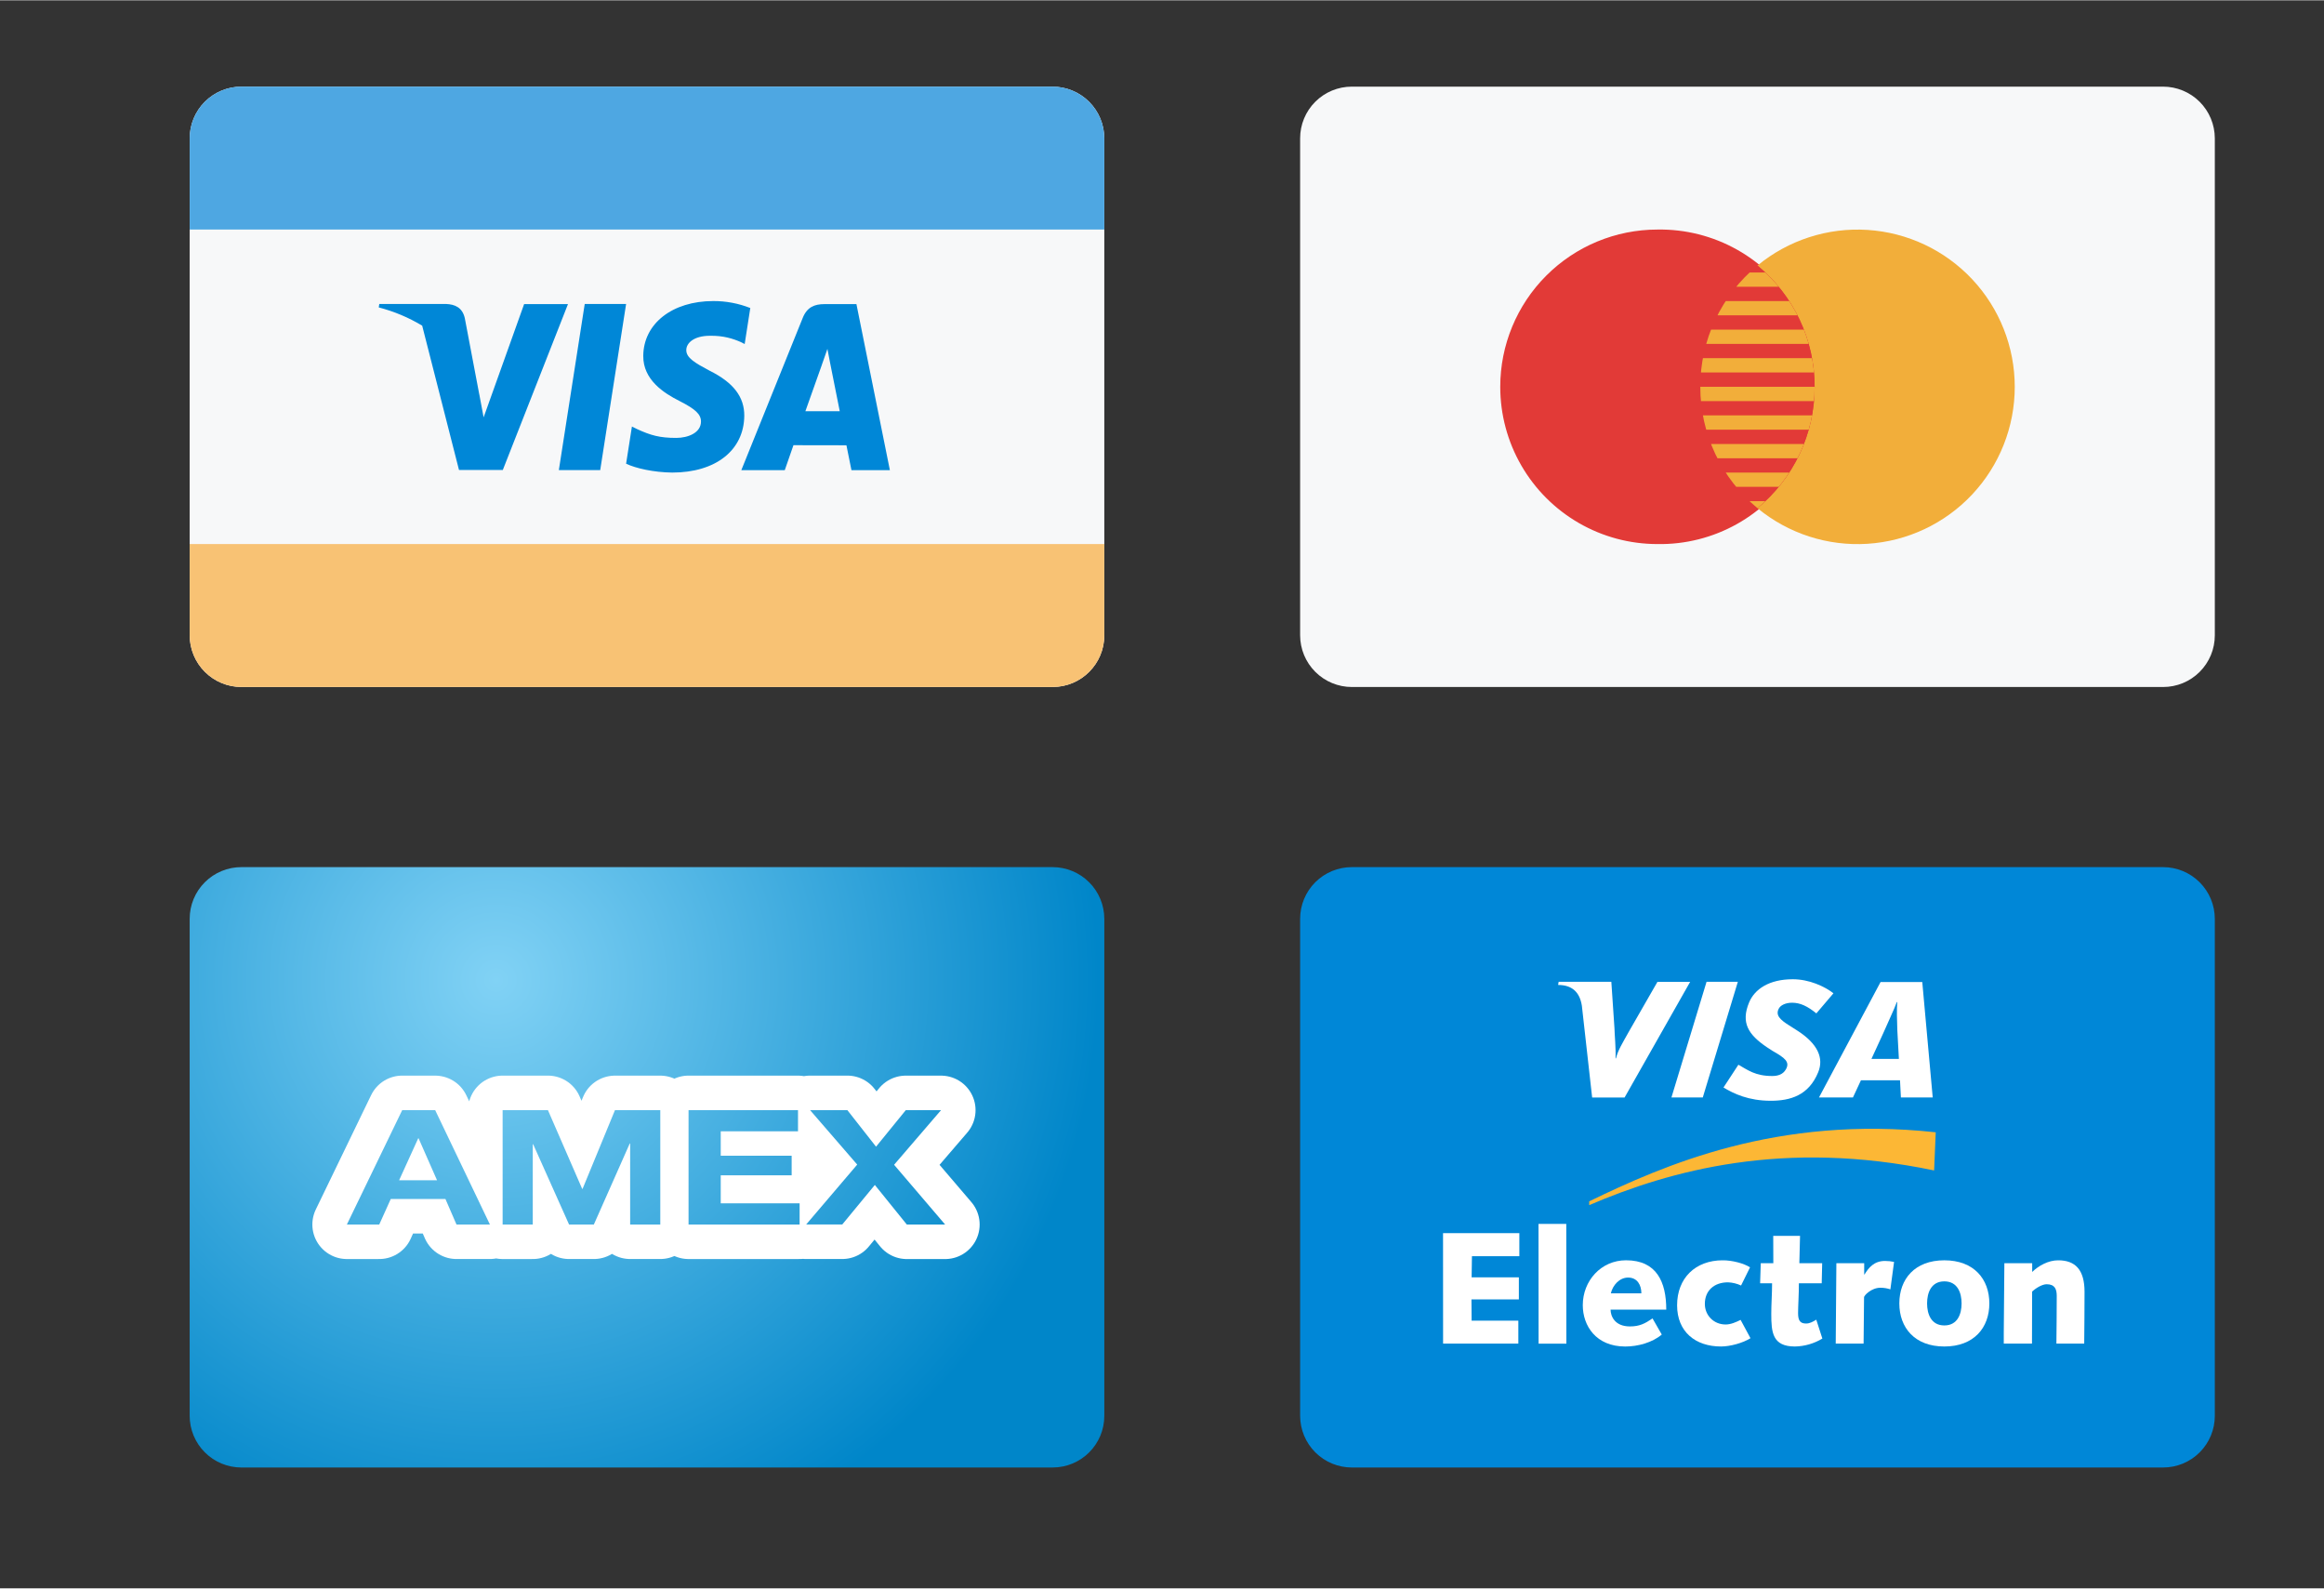
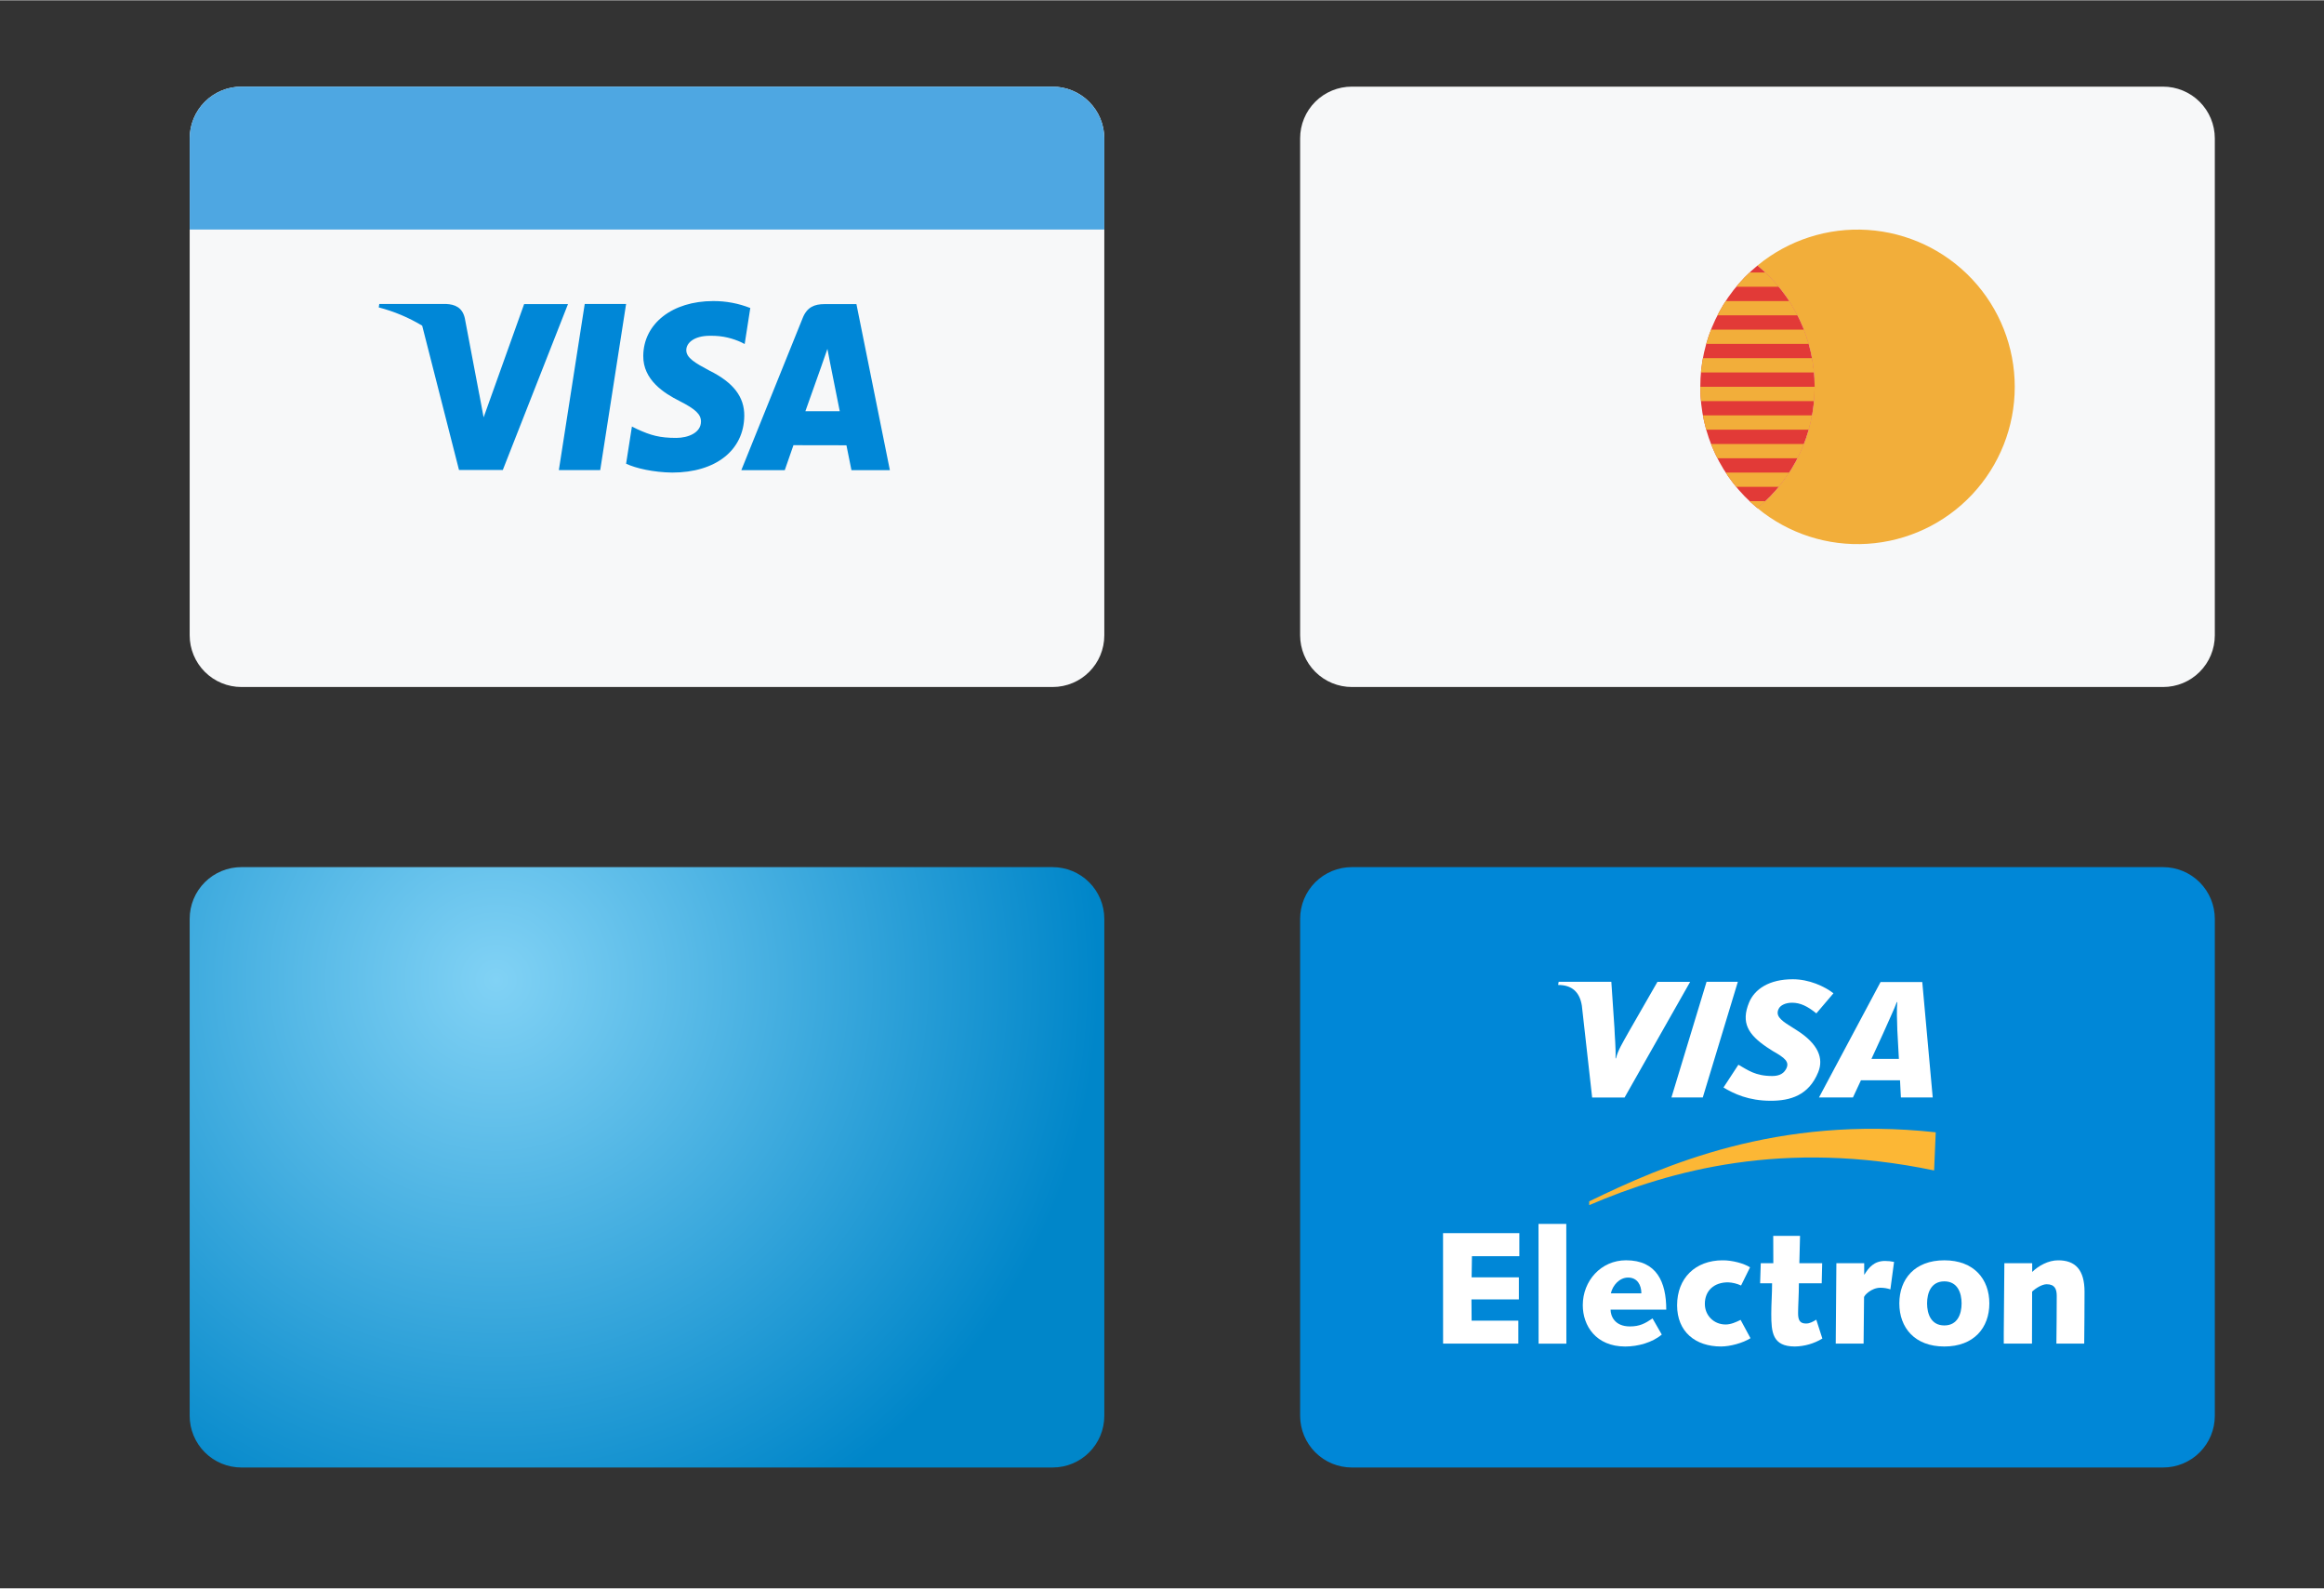
<svg xmlns="http://www.w3.org/2000/svg" width="139" height="95" viewBox="0 0 101 69" fill-rule="evenodd" clip-rule="evenodd" stroke-linejoin="round" stroke-miterlimit="10">
  <rect x="0" y="0" width="101" height="69" fill="#333333" stroke="none" />
  <clipPath id="a">
    <path d="M8.243 5.997a2.246 2.246 0 0 1 2.25-2.247h35.25a2.249 2.249 0 0 1 2.25 2.247V27.59c0 1.24-1 2.247-2.25 2.247h-35.25a2.249 2.249 0 0 1-2.25-2.247V5.997z" />
  </clipPath>
  <g clip-path="url(#a)">
    <path fill="#f7f8f9" fill-rule="nonzero" d="M4.493 0h47.252v33.587H4.493z" />
  </g>
  <clipPath id="b">
    <path d="M8.243 6a2.247 2.247 0 0 1 2.25-2.25h35.25A2.253 2.253 0 0 1 47.993 6v3.96H8.244V6z" />
  </clipPath>
  <g clip-path="url(#b)">
    <path fill="#4ea7e2" fill-rule="nonzero" d="M4.493 0h47.252v13.71H4.493z" />
  </g>
  <clipPath id="c">
    <path d="M8.243 23.626h39.75v3.96c0 1.243-1 2.25-2.25 2.25h-35.25a2.251 2.251 0 0 1-2.25-2.25v-3.96z" />
  </clipPath>
  <g clip-path="url(#c)">
-     <path fill="#f8c274" fill-rule="nonzero" d="M4.493 19.876h47.252v13.71H4.493z" />
-   </g>
+     </g>
  <clipPath id="d">
    <path d="M24.287 20.413l1.125-7.22h1.798l-1.125 7.22h-1.798zm8.322-7.043a4.328 4.328 0 0 0-1.613-.303c-1.778 0-3.03.98-3.04 2.383-.01 1.038.893 1.617 1.575 1.96.7.355.936.58.933.898-.004.483-.56.705-1.076.705-.72 0-1.103-.11-1.695-.38l-.23-.114-.253 1.615c.42.2 1.197.376 2.004.385 1.89 0 3.117-.968 3.132-2.466.006-.823-.473-1.447-1.51-1.962-.63-.335-1.015-.557-1.01-.896 0-.3.325-.62 1.03-.62.588-.01 1.014.13 1.345.276l.162.083.244-1.565zm2.393 4.483c.15-.415.717-2.018.717-2.018-.01.02.148-.418.24-.69l.12.624s.345 1.722.416 2.083h-1.493zM20.83 17.12l.188 1 1.76-4.92h1.906l-2.832 7.206h-1.904l-1.6-6.27a7.14 7.14 0 0 0-1.888-.793l.024-.15h2.9c.39.017.706.152.815.61l.63 3.318zm16.39-3.92h-1.39c-.43 0-.754.128-.943.598l-2.67 6.618h1.888s.308-.89.378-1.086l2.303.004c.053.252.218 1.082.218 1.082h1.67L37.22 13.2z" />
  </clipPath>
  <g clip-path="url(#d)">
    <path fill="#0087d7" fill-rule="nonzero" d="M12.71 9.317h29.718V24.27H12.71z" />
  </g>
  <clipPath id="e">
    <path d="M8.243 5.997a2.246 2.246 0 0 1 2.25-2.247h35.25a2.249 2.249 0 0 1 2.25 2.247V27.59c0 1.24-1 2.247-2.25 2.247h-35.25a2.249 2.249 0 0 1-2.25-2.247V5.997z" />
  </clipPath>
  <g clip-path="url(#e)">
    <path fill="none" d="M4.493 0h47.252v33.587H4.493z" />
  </g>
  <clipPath id="f">
    <path d="M56.503 5.997a2.246 2.246 0 0 1 2.25-2.247h35.25a2.25 2.25 0 0 1 2.252 2.247V27.59a2.246 2.246 0 0 1-2.25 2.247h-35.25a2.25 2.25 0 0 1-2.252-2.247V5.997z" />
  </clipPath>
  <g clip-path="url(#f)">
    <path fill="#f7f8f9" fill-rule="nonzero" d="M52.753 0h47.252v33.587H52.753z" />
  </g>
  <clipPath id="g">
    <path d="M72.03 23.626a6.834 6.834 0 1 0 0-13.666 6.832 6.832 0 0 0-6.83 6.833 6.831 6.831 0 0 0 6.83 6.833z" />
  </clipPath>
  <g clip-path="url(#g)">
-     <path fill="#e23a37" fill-rule="nonzero" d="M61.45 6.21h21.164v21.166H61.45z" />
-   </g>
+     </g>
  <clipPath id="h">
    <path d="M76.38 11.523a6.833 6.833 0 1 1-.002 10.542 6.82 6.82 0 0 0 2.484-5.27 6.813 6.813 0 0 0-2.485-5.27z" />
  </clipPath>
  <g clip-path="url(#h)">
    <path fill="#f2ae3a" fill-rule="nonzero" d="M72.63 6.21h18.68v21.166H72.63z" />
  </g>
  <clipPath id="i">
    <path d="M76.38 22.064a6.82 6.82 0 0 0 2.484-5.27 6.813 6.813 0 0 0-2.485-5.27 6.813 6.813 0 0 0-2.485 5.27 6.82 6.82 0 0 0 2.484 5.27z" />
  </clipPath>
  <g clip-path="url(#i)">
    <path fill="#e23a37" fill-rule="nonzero" d="M73.493 11.25h6V22.5h-6z" />
    <clipPath id="j">
      <path d="M73.274 11.825h6.21v.62h-6.21v-.62zm0 1.242h6.21v.62h-6.21v-.62zm0 1.242h6.21v.62h-6.21v-.62zm0 1.24h6.21v.622h-6.21v-.62zm0 1.243h6.21v.622h-6.21v-.622zm0 1.243h6.21v.62h-6.21v-.62zm0 1.242h6.21v.62h-6.21v-.62zm0 1.242h6.21v.62h-6.21v-.62zm0 1.242h6.21v.622h-6.21v-.622z" />
    </clipPath>
    <g clip-path="url(#j)">
      <path fill="#f2ae3a" fill-rule="nonzero" d="M73.493 11.25h6V22.5h-6z" />
    </g>
  </g>
  <clipPath id="k">
    <path d="M56.503 5.997a2.246 2.246 0 0 1 2.25-2.247h35.25a2.25 2.25 0 0 1 2.252 2.247V27.59a2.246 2.246 0 0 1-2.25 2.247h-35.25a2.25 2.25 0 0 1-2.252-2.247V5.997z" />
  </clipPath>
  <g clip-path="url(#k)">
    <path fill="none" d="M52.753 0h47.252v33.587H52.753z" />
  </g>
  <clipPath id="l">
    <path d="M56.503 39.91a2.246 2.246 0 0 1 2.25-2.247h35.25a2.25 2.25 0 0 1 2.252 2.247v21.593a2.246 2.246 0 0 1-2.25 2.247h-35.25a2.25 2.25 0 0 1-2.252-2.247V39.91z" />
  </clipPath>
  <g clip-path="url(#l)">
    <path fill="#0087d7" fill-rule="nonzero" d="M52.753 33.913h47.252V67.5H52.753z" />
  </g>
  <clipPath id="m">
    <path d="M56.503 39.91a2.246 2.246 0 0 1 2.25-2.247h35.25a2.25 2.25 0 0 1 2.252 2.247v21.593a2.246 2.246 0 0 1-2.25 2.247h-35.25a2.25 2.25 0 0 1-2.252-2.247V39.91z" />
  </clipPath>
  <g clip-path="url(#m)">
    <path fill="none" d="M52.753 33.913h47.252V67.5H52.753z" />
  </g>
  <clipPath id="n">
    <path d="M69.066 52.35c3.517-1.508 8.454-2.875 14.99-1.507l.07-1.658c-6.898-.752-11.847 1.444-15.06 3v.164z" />
  </clipPath>
  <g clip-path="url(#n)">
    <path fill="#fcb735" fill-rule="nonzero" d="M65.316 45.283h22.56V56.1h-22.56z" />
  </g>
  <clipPath id="o">
    <path d="M62.715 53.568h3.315v1h-2.06l-.014.92h2.053v.958h-2.06l.007.923h2.03v.998h-3.27l-.002-4.8z" />
  </clipPath>
  <g clip-path="url(#o)">
    <path fill="#fff" fill-rule="nonzero" d="M58.965 49.818H69.78v12.3H58.966z" />
  </g>
  <clipPath id="p">
    <path d="M66.863 53.166h1.207l.004 5.202h-1.207l-.004-5.202z" />
  </clipPath>
  <g clip-path="url(#p)">
    <path fill="#fff" fill-rule="nonzero" d="M63.113 49.416h8.71v12.702h-8.71z" />
  </g>
  <clipPath id="q">
    <path d="M71.333 56.183c0-.36-.174-.686-.576-.686-.38 0-.672.34-.75.686h1.326zm.887 1.79c-.408.346-1.033.52-1.588.52-1.27 0-1.845-.902-1.845-1.797 0-1.054.79-1.95 1.88-1.95 1.332 0 1.748.944 1.748 2.144h-2.42c0 .27.172.73.84.73.422 0 .657-.126.983-.348l.402.7z" />
  </clipPath>
  <g clip-path="url(#q)">
    <path fill="#fff" fill-rule="nonzero" d="M65.037 50.997h11.128v11.245H65.037z" />
  </g>
  <clipPath id="r">
    <path d="M72.886 54.747h3.19v3.745h-3.19z" />
  </clipPath>
  <g clip-path="url(#r)">
    <clipPath id="s">
      <path d="M72.743 54.75h3.75v3.75h-3.75z" />
    </clipPath>
    <g clip-path="url(#s)">
      <clipPath id="t">
        <path d="M76.076 58.132c-.332.208-.88.36-1.282.36-1.11 0-1.908-.637-1.908-1.79 0-1.178.79-1.955 1.984-1.955.416 0 .915.132 1.186.305l-.39.79a1.509 1.509 0 0 0-.567-.138c-.605 0-1.007.36-1.007.937 0 .5.388.895.902.895.228 0 .457-.103.652-.2l.43.797z" />
      </clipPath>
      <g clip-path="url(#t)">
        <path fill="#fff" fill-rule="nonzero" d="M72.743 54h3.75v4.5h-3.75z" />
      </g>
    </g>
  </g>
  <clipPath id="u">
    <path d="M76.495 53.686H79.2v4.806h-2.705z" />
  </clipPath>
  <g clip-path="url(#u)">
    <clipPath id="v">
      <path d="M76.523 54.873h.545l-.004-1.187h1.165l-.03 1.187h.992l-.02.873h-.992c0 .486-.035.998-.035 1.296 0 .306.077.452.347.452.167 0 .306-.083.444-.167l.264.82a2.38 2.38 0 0 1-1.193.345c-.978 0-1.027-.617-1.027-1.42 0-.43.035-.86.035-1.326h-.52l.028-.873z" />
    </clipPath>
    <g clip-path="url(#v)">
      <path fill="#fff" fill-rule="nonzero" d="M76.493 53.25h3v5.25h-3z" />
    </g>
  </g>
  <clipPath id="w">
    <path d="M79.81 54.873h1.207v.49h.014c.18-.296.417-.588.89-.588.13 0 .27.014.394.042l-.16 1.192a1.381 1.381 0 0 0-.43-.07c-.402 0-.714.34-.714.41l-.02 2.018H79.78l.028-3.495z" />
  </clipPath>
  <g clip-path="url(#w)">
    <path fill="#fff" fill-rule="nonzero" d="M76.032 51.025h10.032v11.092H76.032z" />
  </g>
  <clipPath id="x">
    <path d="M84.5 57.577c.575 0 .75-.5.75-.957 0-.458-.175-.958-.75-.958-.576 0-.75.5-.75.958 0 .458.174.957.75.957zm0-2.83c1.29 0 1.956.82 1.956 1.873s-.666 1.872-1.956 1.872-1.956-.82-1.956-1.872c0-1.054.666-1.873 1.956-1.873z" />
  </clipPath>
  <g clip-path="url(#x)">
    <path fill="#fff" fill-rule="nonzero" d="M78.794 50.997h11.412v11.245H78.794z" />
  </g>
  <clipPath id="y">
    <path d="M87.083 54.747h3.51v3.62h-3.51z" />
  </clipPath>
  <g clip-path="url(#y)">
    <clipPath id="z">
      <path d="M86.993 54.75h3.75v3.75h-3.75z" />
    </clipPath>
    <g clip-path="url(#z)">
      <clipPath id="A">
        <path d="M87.112 54.873h1.206v.38c.278-.27.7-.506 1.13-.506.743 0 1.145.41 1.145 1.367 0 .714-.007 1.483-.014 2.254H89.37c.007-.673.015-1.353.015-2.074 0-.285-.077-.507-.438-.507-.195 0-.472.167-.632.32l-.006 2.26h-1.23l.03-3.494z" />
      </clipPath>
      <g clip-path="url(#A)">
        <path fill="#fff" fill-rule="nonzero" d="M86.993 54h3.75v4.5h-3.75z" />
      </g>
    </g>
  </g>
  <clipPath id="B">
    <path d="M72.64 47.672l1.526-5.026h1.36l-1.524 5.026h-1.36z" />
  </clipPath>
  <g clip-path="url(#B)">
    <path fill="#fff" fill-rule="nonzero" d="M68.89 38.896h10.386v12.526H68.89z" />
  </g>
  <clipPath id="C">
    <path d="M72.033 42.646l-1.223 2.13c-.312.56-.494.842-.58 1.195h-.02c.02-.447-.04-.996-.046-1.305l-.136-2.02h-2.29l-.023.137c.588 0 .937.295 1.032.9l.447 3.99h1.41l2.85-5.026h-1.42z" />
  </clipPath>
  <g clip-path="url(#C)">
    <path fill="#fff" fill-rule="nonzero" d="M63.965 38.896h13.24v12.526h-13.24z" />
  </g>
  <clipPath id="D">
    <path d="M82.456 44.707c-.015-.372-.028-.875-.002-1.18h-.02c-.083.25-.44 1-.595 1.366l-.507 1.103h1.193l-.07-1.29zm.156 2.965l-.038-.747h-1.698l-.348.747h-1.476l2.677-5.017h1.812l.454 5.017h-1.384z" />
  </clipPath>
  <g clip-path="url(#D)">
    <path fill="#fff" fill-rule="nonzero" d="M75.302 38.905h12.444v12.517H75.302z" />
  </g>
  <clipPath id="E">
    <path d="M76.954 47.815c-.96 0-1.598-.304-2.052-.576l.648-.99c.408.228.73.49 1.467.49.238 0 .465-.06.595-.285.19-.327-.043-.503-.574-.804l-.262-.17c-.788-.538-1.13-1.05-.76-1.94.24-.572.864-1.005 1.897-1.005.712 0 1.38.308 1.768.61l-.743.873c-.38-.308-.695-.463-1.055-.463-.286 0-.505.11-.58.26-.142.28.046.472.46.73l.312.198c.956.603 1.185 1.235.945 1.827-.413 1.018-1.22 1.245-2.066 1.245z" />
  </clipPath>
  <g clip-path="url(#E)">
    <path fill="#fff" fill-rule="nonzero" d="M71.152 38.785h12.28v12.78h-12.28z" />
  </g>
  <clipPath id="F">
    <path d="M8.243 39.91a2.246 2.246 0 0 1 2.25-2.247h35.25a2.249 2.249 0 0 1 2.25 2.247v21.593c0 1.24-1 2.247-2.25 2.247h-35.25a2.249 2.249 0 0 1-2.25-2.247V39.91z" />
  </clipPath>
  <g clip-path="url(#F)">
    <path fill="url(#G)" fill-rule="nonzero" d="M8.243 37.663h39.752V63.75H8.243z" />
  </g>
  <clipPath id="H">
    <path d="M8.243 39.91a2.246 2.246 0 0 1 2.25-2.247h35.25a2.249 2.249 0 0 1 2.25 2.247v21.593c0 1.24-1 2.247-2.25 2.247h-35.25a2.249 2.249 0 0 1-2.25-2.247V39.91z" />
  </clipPath>
  <g clip-path="url(#H)">
    <path fill="url(#I)" fill-rule="nonzero" d="M8.243 3.75h88.5v60h-88.5z" />
  </g>
  <clipPath id="J">
    <path d="M8.243 39.91a2.246 2.246 0 0 1 2.25-2.247h35.25a2.249 2.249 0 0 1 2.25 2.247v21.593c0 1.24-1 2.247-2.25 2.247h-35.25a2.249 2.249 0 0 1-2.25-2.247V39.91z" />
  </clipPath>
  <g clip-path="url(#J)">
    <path fill="none" d="M4.493 33.913h47.252V67.5H4.493z" />
  </g>
  <clipPath id="K">
    <path d="M17.446 51.05l.07-.155h1.313l.065.15-.146.225h-.166l-.61-1.385.196-.428.022-.01v.375h-.017v-.375l.022.01.19.43-.63 1.383h-.17l-.14-.22zm-2.19 1.766l-.08.163-.1-.164h.18zm.054.375h.18l-.078.164-.102-.163zm5.566 0h.18l-.102.163-.078-.162zm.314-.212l-.077-.162h.18l-.103.162zm1.964-2.395v-.88h.017l.36.8v2.688c0 .208-.17.376-.376.376h-1.31a.375.375 0 0 1-.375-.375v-4.968c0-.207.167-.375.374-.375h1.97c.148 0 .283.09.343.225l1.35 3.105-.185.453-.022.01v-.376h.018v.375l-.022-.01-.195-.45 1.28-3.1a.374.374 0 0 1 .345-.233h1.97c.206 0 .374.168.374.375v4.97c0 .206-.17.374-.376.374h-1.31a.375.375 0 0 1-.374-.375v-2.714l.357-.806h.018v.886l-1.234 2.787a.375.375 0 0 1-.342.223H24.73a.374.374 0 0 1-.342-.222l-1.234-2.76zM34.66 53.19h.09v-.243l2.218-2.602.002.49-2.048-2.367a.375.375 0 0 1 .283-.62h1.62c.116 0 .225.052.296.142l1.196 1.52-.053.066-.375-.003-.052-.066 1.238-1.522a.374.374 0 0 1 .29-.138h1.533c.32 0 .493.376.284.62l-2.038 2.373v-.488l2.218 2.595a.376.376 0 0 1-.285.62H39.41a.377.377 0 0 1-.292-.14l-1.342-1.66.05-.06.386.003.05.06-1.37 1.66a.371.371 0 0 1-.288.136h-1.568a.375.375 0 0 1-.376-.375zm.696-.374l-.208.243-.112-.244h.32zm-.23.27l-.09.105h.09a.375.375 0 0 1-.375.376h-4.827a.375.375 0 0 1-.375-.375v-4.968c0-.207.168-.375.375-.375h4.757c.207 0 .375.168.375.375v.92a.375.375 0 0 1-.375.374h-3.358l.375-.375v1.065l-.375-.375h3.082c.207 0 .375.168.375.375v.85c0 .207-.17.374-.376.374h-3.082l.375-.376v1.218l-.375-.375h3.43c.206 0 .374.168.374.375v.813zm.083.105h.32l-.21.244-.11-.243zm5.372 0h.32l-.112.245-.208-.244zm.38-.13l-.207-.244h.32l-.112.244zm-.387-4.463l.21-.244.112.244h-.322zm.15-.375h-.323l.21-.244.113.244zm-5.024 0h-.323l.112-.245.21.245zm-.383.13l.213.245h-.325l.112-.245zm-18.175-.293l-2.405 4.968c-.12.25.06.538.338.538h1.407c.148 0 .28-.086.342-.22l.5-1.107-.343.22h2.38l-.345-.226.48 1.106c.06.137.196.226.345.226h1.452a.375.375 0 0 0 .338-.537l-2.378-4.97a.375.375 0 0 0-.338-.213H17.48a.375.375 0 0 0-.338.212z" />
  </clipPath>
  <g clip-path="url(#K)">
    <path fill="none" d="M11.325 44.472h33.5v12.47h-33.5z" />
  </g>
  <clipPath id="L">
    <path d="M6.075 39.222h44v22.97h-44V39.22zm11.27 12.048l.83-1.823h.017l.802 1.823h-1.648zm.135-3.048l-2.405 4.97h1.407l.5-1.108h2.377l.48 1.107h1.452l-2.378-4.968H17.48zm4.364 0v4.97h1.31v-3.488h.017l1.56 3.487h1.078l1.56-3.52h.017v3.52h1.31v-4.968h-1.97l-1.407 3.417H25.3l-1.487-3.418h-1.97zm8.08 0v4.97h4.827v-.92h-3.428v-1.218h3.082v-.85h-3.082v-1.063h3.358v-.918h-4.757zm7.33 2.366l-2.218 2.603h1.568l1.416-1.718 1.39 1.72h1.665l-2.218-2.597 2.04-2.373h-1.532l-1.292 1.587-1.247-1.588h-1.62l2.048 2.366z" />
  </clipPath>
  <g clip-path="url(#L)">
-     <path d="M17.346 51.27l.83-1.823h.016l.802 1.823h-1.648zm.134-3.048l-2.405 4.97h1.407l.5-1.108h2.377l.48 1.107h1.452l-2.378-4.968H17.48zm4.364 0v4.97h1.31v-3.488h.017l1.56 3.487h1.078l1.56-3.52h.017v3.52h1.31v-4.968h-1.97l-1.407 3.417H25.3l-1.487-3.418h-1.97zm8.08 0v4.97h4.827v-.92h-3.428v-1.218h3.082v-.85h-3.082v-1.063h3.358v-.918h-4.757zm7.33 2.366l-2.218 2.603h1.568l1.416-1.718 1.39 1.72h1.665l-2.218-2.597 2.04-2.373h-1.532l-1.292 1.587-1.247-1.588h-1.62l2.048 2.366z" fill="none" stroke-width="3" stroke="#fff" />
-   </g>
+     </g>
  <defs>
    <radialGradient id="G" cx="0" cy="0" r="1" gradientUnits="userSpaceOnUse" gradientTransform="matrix(0 768 -768 0 266.15 183.234)">
      <stop offset="0%" stop-color="#81d2f5" stop-opacity="0" />
      <stop offset="100%" stop-color="#0086c9" stop-opacity="0" />
    </radialGradient>
    <radialGradient id="I" cx="0" cy="0" r="1" gradientUnits="userSpaceOnUse" gradientTransform="rotate(90 -10.508 32.1) scale(26.087)">
      <stop offset="0%" stop-color="#81d2f5" />
      <stop offset="100%" stop-color="#0086c9" />
    </radialGradient>
  </defs>
</svg>